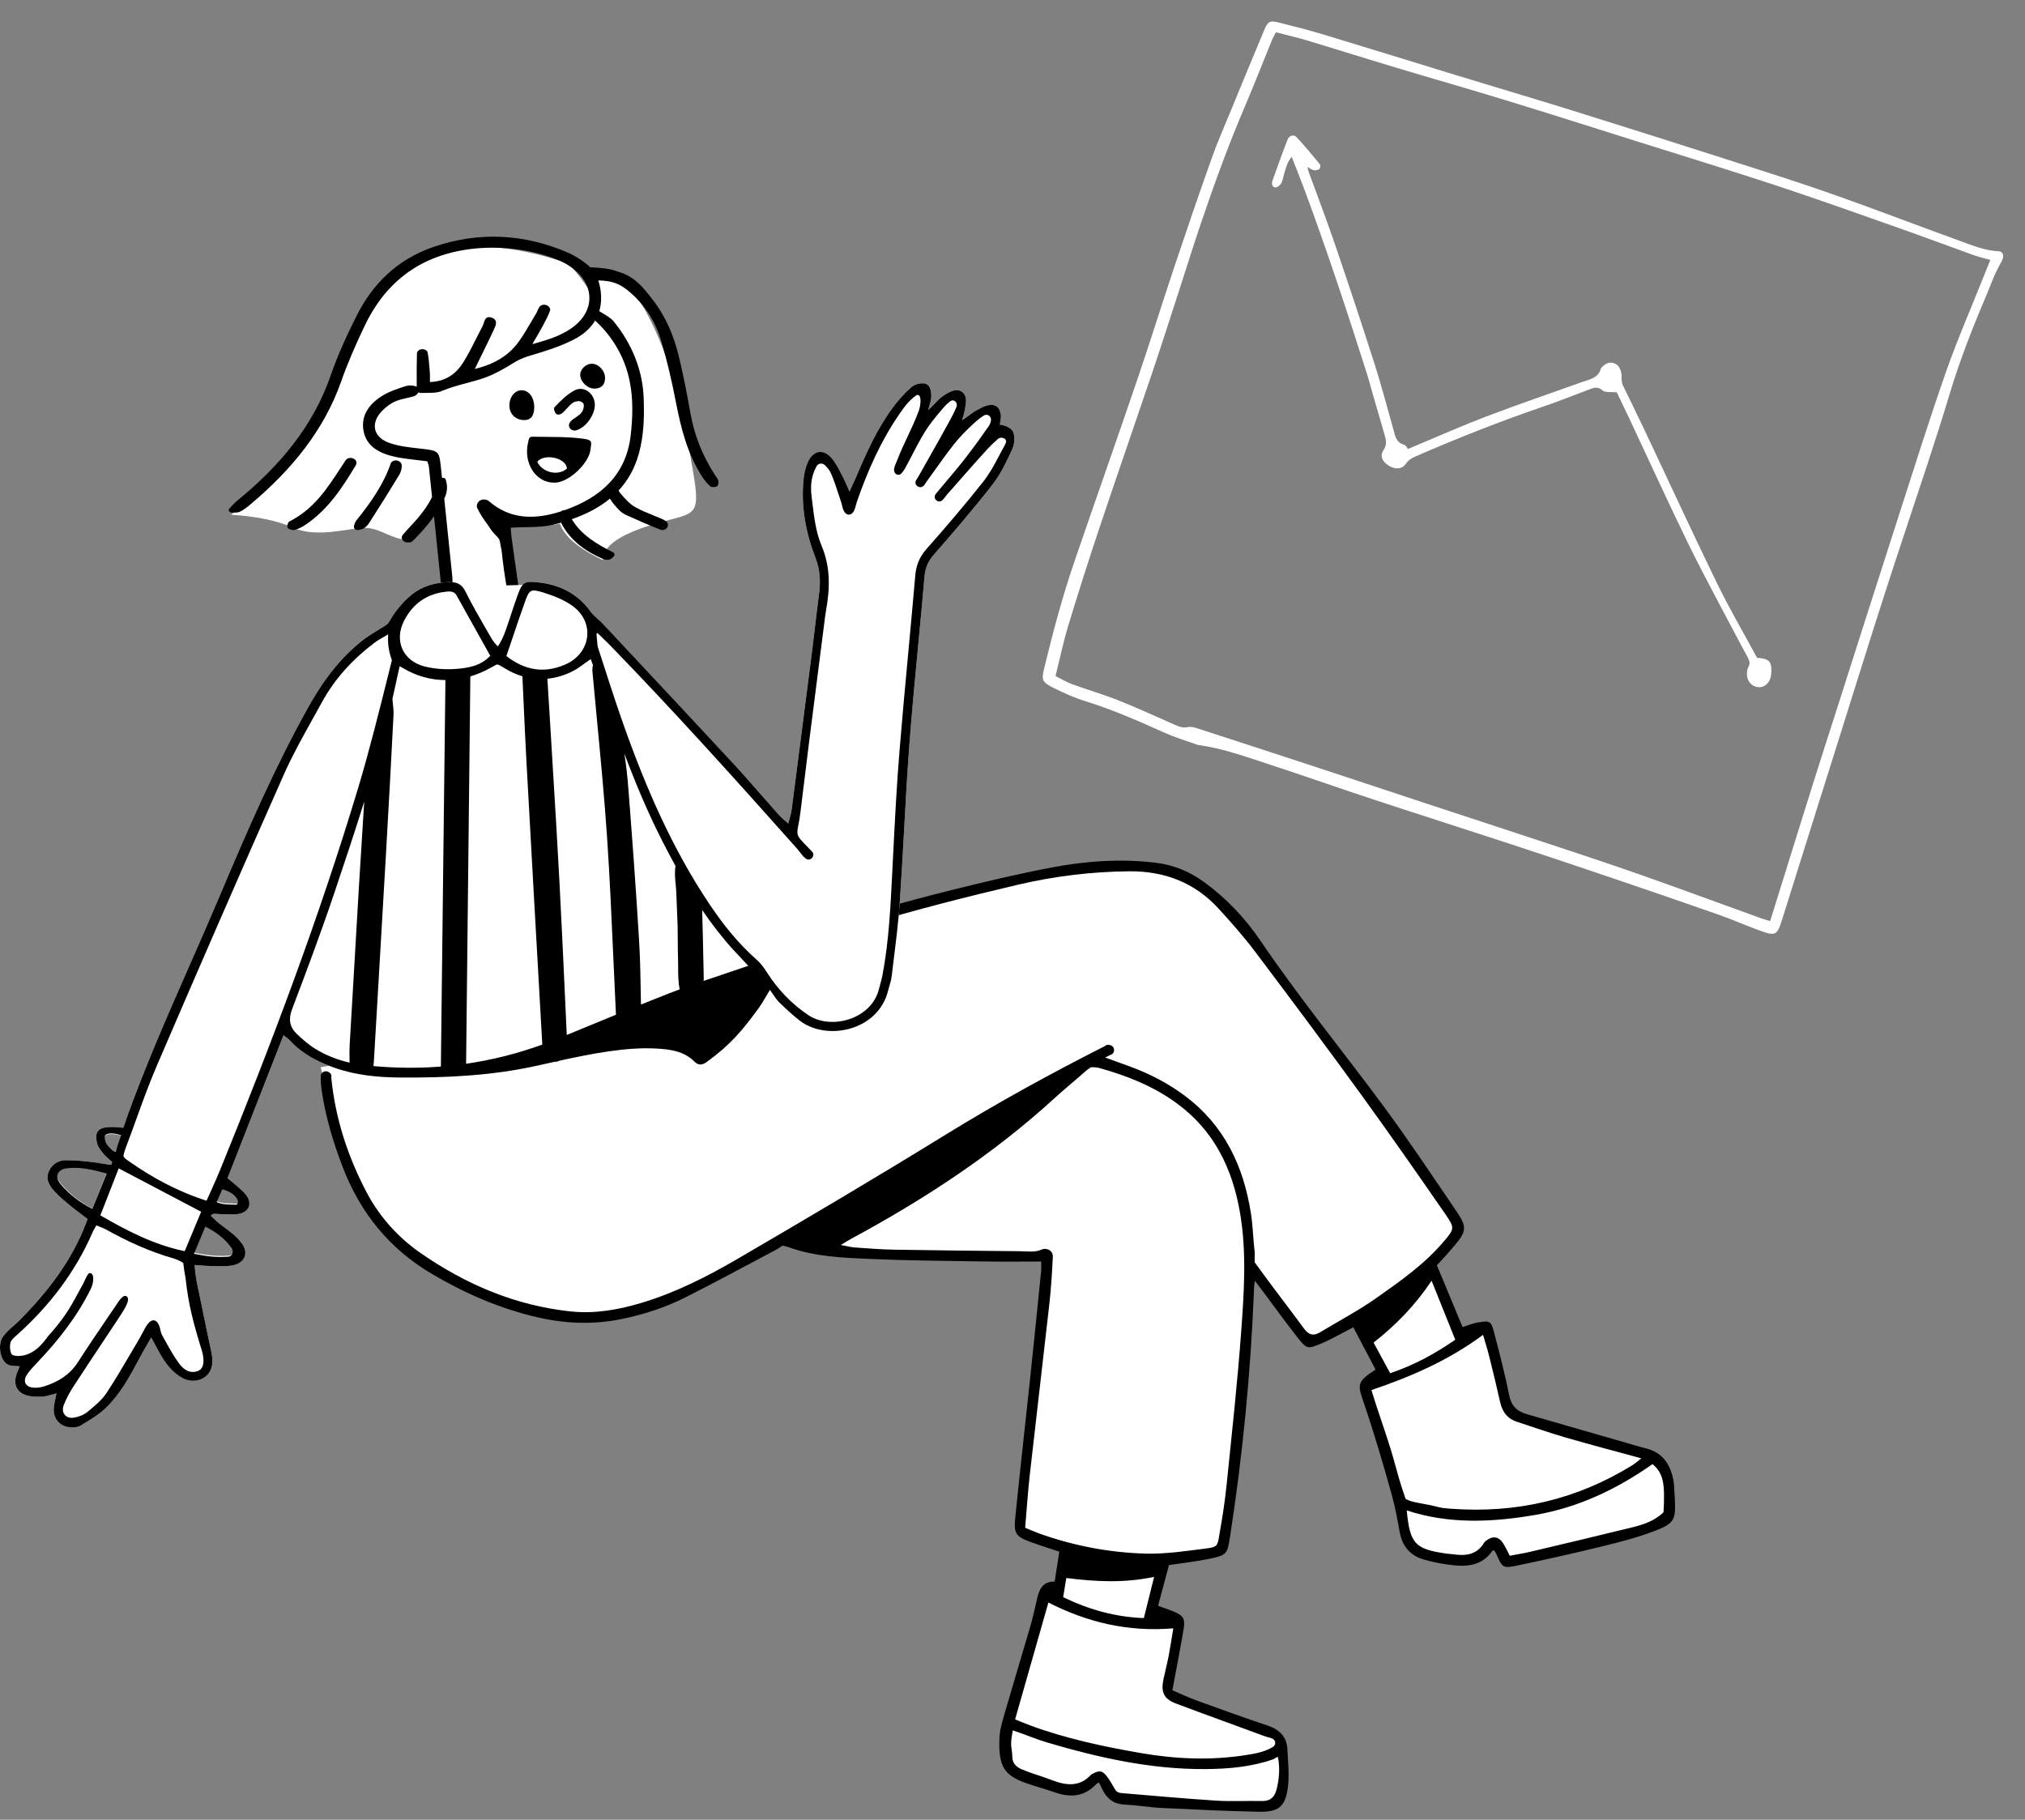
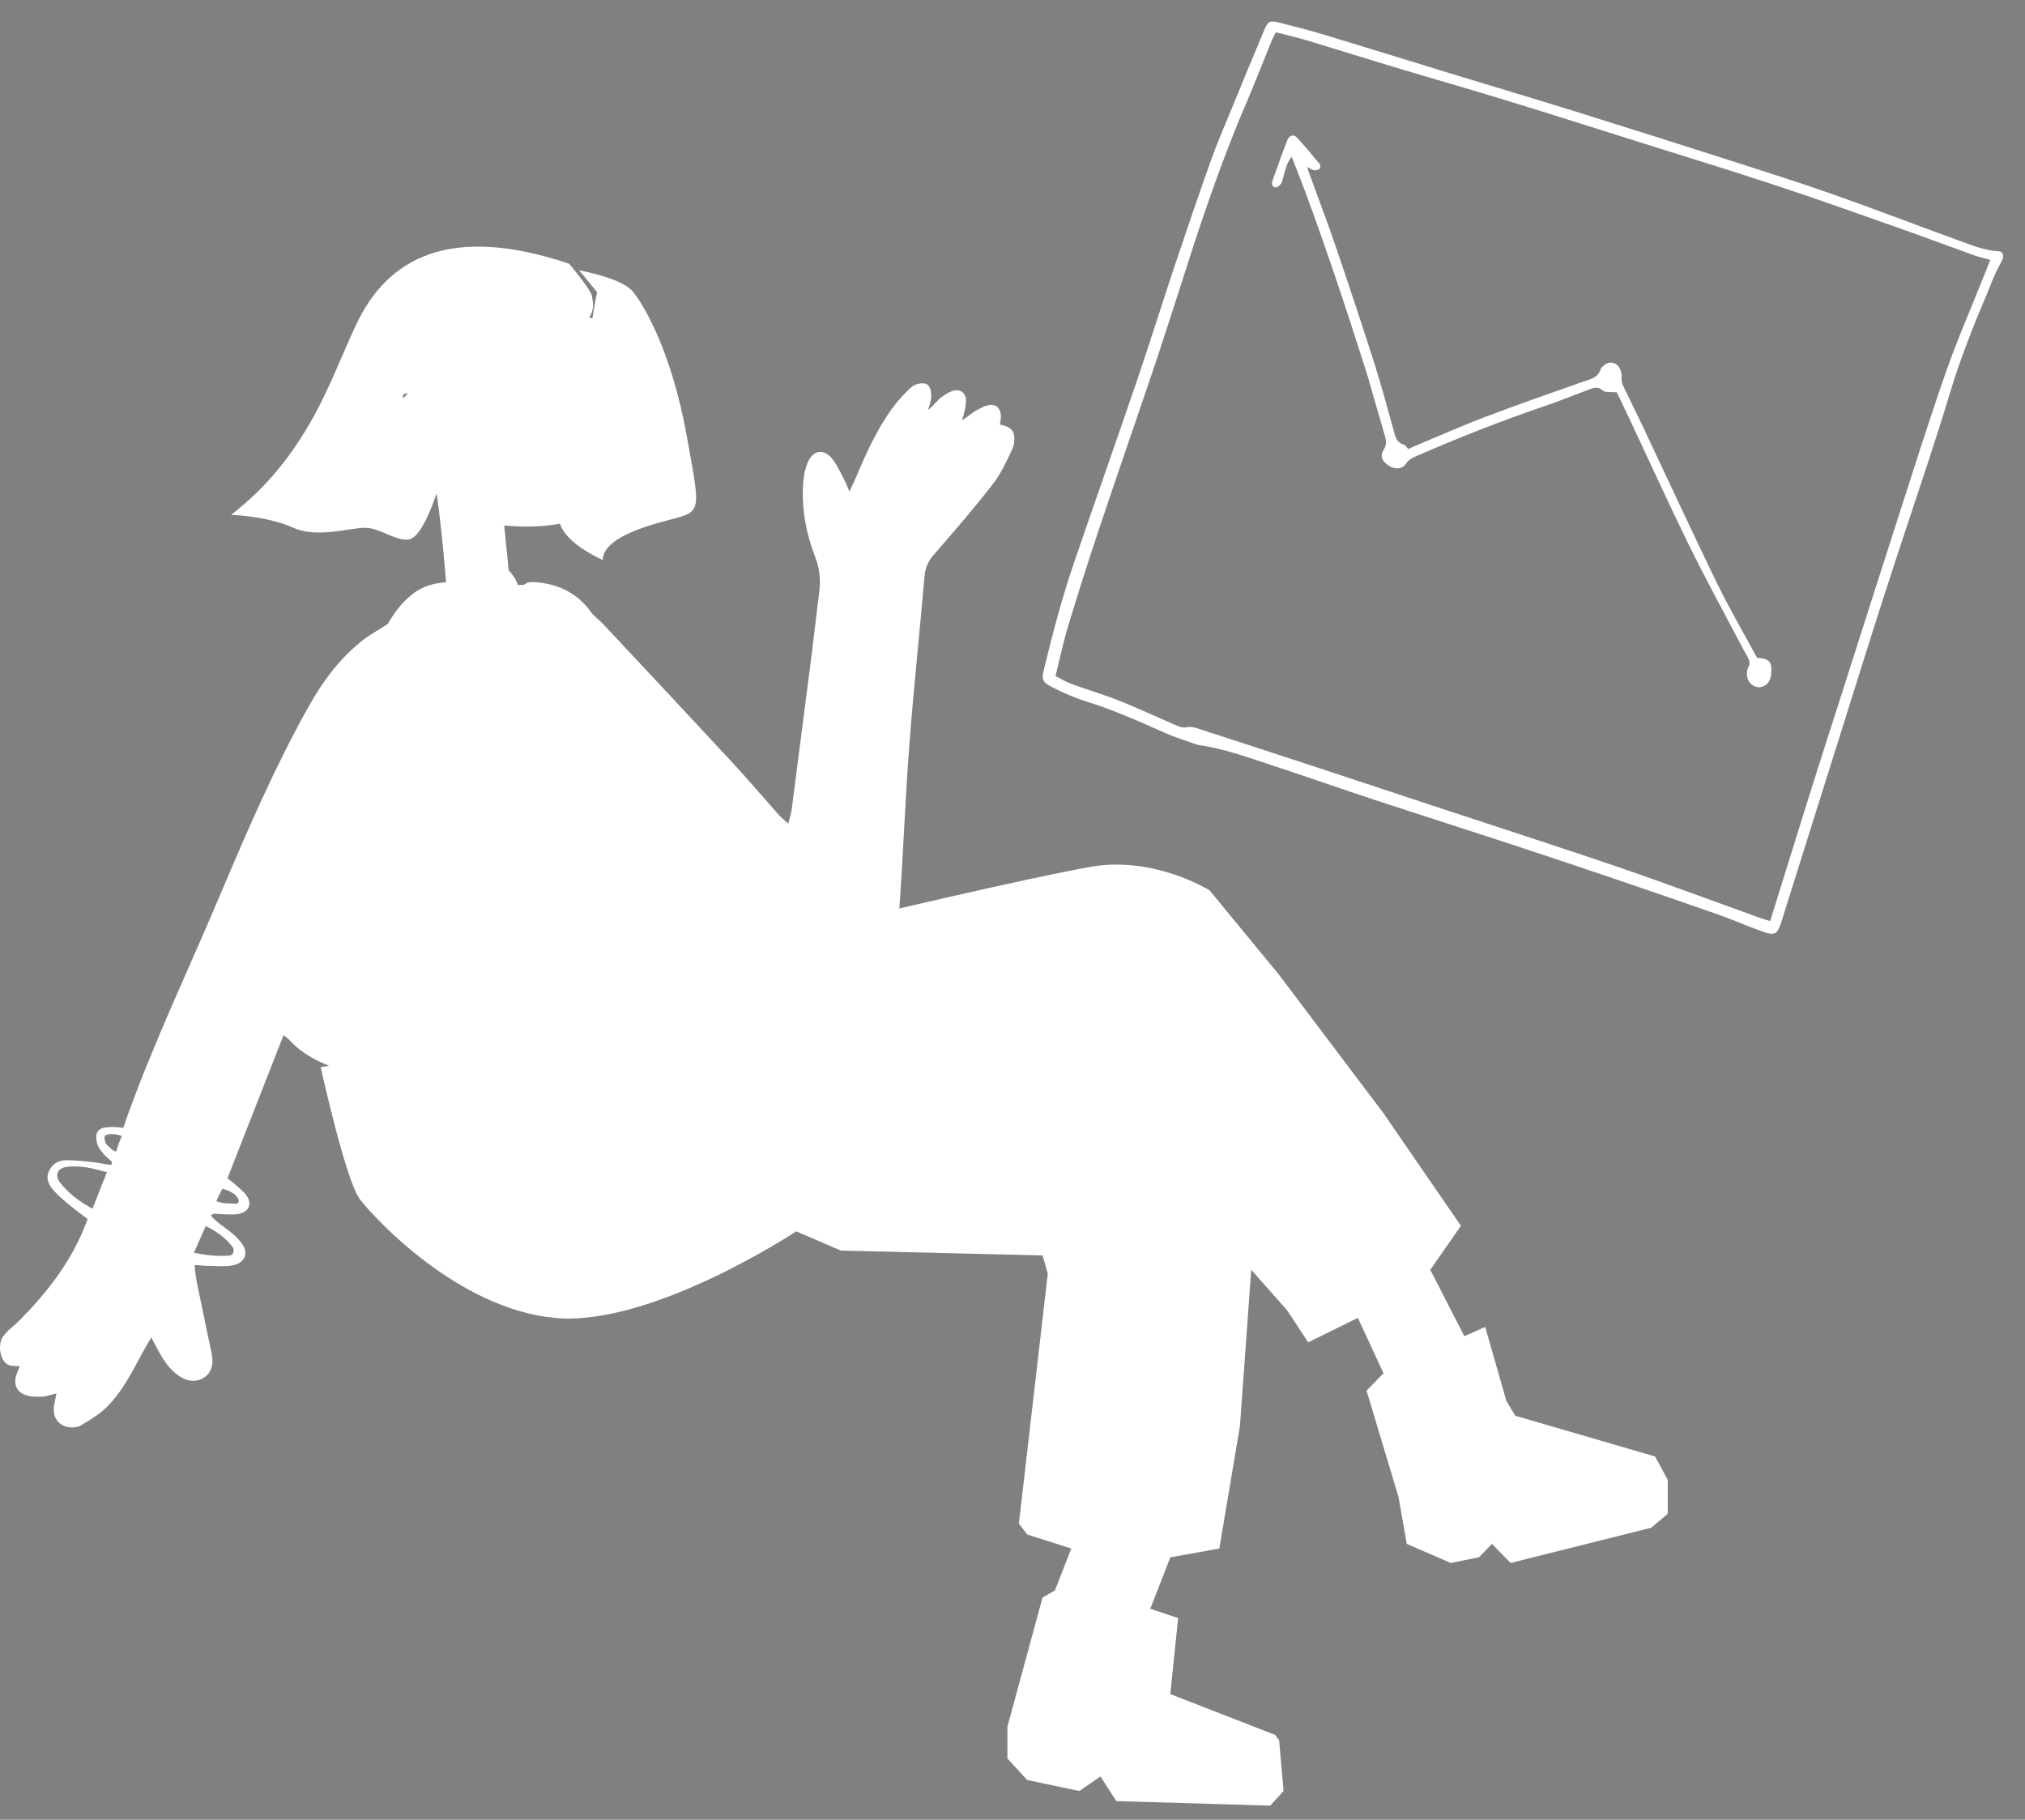
<svg xmlns="http://www.w3.org/2000/svg" width="227" height="204" viewBox="0 0 227 204" fill="none">
  <rect x="0" y="0" width="227" height="204" fill="#808080" stroke="none" />
  <path fill-rule="evenodd" clip-rule="evenodd" d="M63.798 29.564L64.037 29.849C64.664 30.607 66.316 32.657 66.38 33.283L66.382 33.318C66.382 33.698 66.764 34.482 66.052 35.591C66.171 35.619 66.289 35.648 66.407 35.679C66.546 34.734 66.72 33.759 66.933 32.755L65.415 30.895C65.153 30.577 64.985 30.377 64.911 30.294C68.203 30.965 70.233 31.786 71.003 32.755L71.112 32.896C72.331 34.504 75.275 39.529 76.956 48.713L77.47 51.577C78.685 58.379 78.228 57.265 73.179 58.797C69.439 59.932 67.569 61.263 67.569 62.789C64.845 61.479 63.243 60.118 62.763 58.706C61.041 59.038 59.044 59.114 56.773 58.933L56.52 58.912L57.023 63.939C57.817 64.728 58.312 65.838 58.312 67.068C58.312 69.46 56.44 71.4 54.131 71.4C51.822 71.4 49.95 69.46 49.95 67.068C49.95 66.71 49.992 66.362 50.071 66.028L49.947 64.544C49.604 60.534 49.27 57.458 48.943 55.316L48.842 55.608C47.69 58.869 46.627 60.499 45.651 60.499C43.974 60.499 42.594 59.17 40.897 59.17C39.2 59.17 35.535 60.357 32.905 59.17C31.151 58.379 28.823 57.891 25.919 57.704C29.844 54.666 32.774 51.061 35.269 46.501C36.955 43.419 38.448 39.551 39.89 36.462C43.465 28.801 50.541 25.119 63.798 29.564ZM45.706 44.088C45.245 44.114 45.157 44.209 45.149 44.646C45.252 44.573 45.355 44.495 45.459 44.412L45.706 44.088Z" fill="white" />
-   <path fill-rule="evenodd" clip-rule="evenodd" d="M67.135 31.665C67.114 31.59 67.093 31.514 67.072 31.435C68.691 31.472 69.557 31.815 70.736 32.863C72.394 34.339 73.494 36.138 74.092 38.122C74.781 40.412 75.314 42.746 75.768 45.085C76.339 48.019 77.05 50.896 78.755 53.498C78.998 53.869 79.286 54.234 79.634 54.524C79.771 54.639 80.197 54.629 80.366 54.52C80.516 54.423 80.579 54.092 80.525 53.899C80.47 53.704 80.343 53.525 80.215 53.346C80.165 53.275 80.115 53.204 80.069 53.132C78.71 51.001 77.823 48.73 77.393 46.301C77.02 44.193 76.611 42.086 76.109 40C75.557 37.709 74.663 35.519 73.15 33.577L73.115 33.533C72.061 32.179 71.121 30.972 69.29 30.462C68.433 30.095 67.199 30.022 66.383 29.974C66.299 29.969 66.22 29.964 66.146 29.959C65.853 29.604 64.589 28.717 63.685 28.328C58.753 26.202 53.659 25.923 48.538 27.702C44.476 29.113 41.766 31.864 40.006 35.343C38.89 37.55 37.855 39.809 37.058 42.121C35.123 47.736 31.381 52.222 26.605 56.117C26.35 56.324 26.128 56.565 25.906 56.806C25.841 56.877 25.775 56.948 25.709 57.018C25.64 57.091 25.622 57.192 25.665 57.28C25.721 57.394 25.847 57.465 25.986 57.465C26.031 57.465 26.075 57.465 26.12 57.465C26.392 57.467 26.665 57.469 26.879 57.369C27.35 57.15 27.76 56.807 28.154 56.475C32.73 52.619 36.332 48.202 38.244 42.76C38.991 40.634 39.91 38.55 40.891 36.499C41.922 34.344 43.317 32.392 45.338 30.822C50.663 26.685 58.637 27.339 62.992 29.342C63.607 29.625 64.183 30.032 64.668 30.478C66.595 32.251 66.536 34.745 64.521 36.439C63.239 37.517 61.639 38.048 59.672 38.579C59.829 38.308 59.97 38.068 60.099 37.847L60.099 37.847C60.358 37.405 60.571 37.042 60.767 36.673C60.818 36.578 60.869 36.483 60.92 36.387C61.2 35.87 61.48 35.349 61.661 34.805C61.679 34.752 61.677 34.694 61.662 34.633C61.553 34.181 60.891 33.993 60.54 34.333L60.535 34.338C60.407 34.465 60.335 34.636 60.262 34.807C60.217 34.914 60.172 35.021 60.113 35.119C59.934 35.417 59.758 35.717 59.583 36.018L59.583 36.018C59.131 36.795 58.678 37.572 58.149 38.304C57.026 39.858 55.41 40.839 53.225 41.36C53.441 40.918 53.651 40.489 53.857 40.069C54.357 39.052 54.83 38.089 55.284 37.12C55.299 37.087 55.315 37.053 55.331 37.019C55.574 36.509 55.88 35.866 55.11 35.604C54.483 35.391 54.345 35.829 54.215 36.24C54.173 36.374 54.131 36.505 54.074 36.611C53.814 37.091 53.569 37.578 53.324 38.066C52.879 38.951 52.434 39.836 51.898 40.675C51.131 41.878 49.999 42.765 48.191 42.829C48.191 42.698 48.193 42.576 48.195 42.458C48.2 42.215 48.204 41.995 48.186 41.776C48.176 41.652 48.166 41.528 48.156 41.404L48.156 41.403V41.402C48.105 40.753 48.053 40.104 47.926 39.467C47.913 39.405 47.867 39.348 47.802 39.294C47.498 39.044 46.982 39.109 46.787 39.435C46.759 39.481 46.742 39.528 46.741 39.576C46.707 40.652 46.71 41.729 46.714 42.881C46.715 43.039 46.715 43.199 46.716 43.36C46.676 43.333 46.633 43.311 46.584 43.297C46.245 43.194 45.812 43.173 45.481 43.282C45.431 43.298 45.381 43.315 45.331 43.331C44.521 43.598 43.692 43.871 42.976 44.295C41.47 45.189 40.458 46.479 40.737 48.215C41.037 50.075 42.592 50.862 44.381 51.23C45.133 51.385 45.901 51.474 46.719 51.569C47.102 51.614 47.496 51.66 47.905 51.715C47.929 51.797 47.954 51.873 47.978 51.945C48.026 52.087 48.068 52.212 48.081 52.34C48.198 53.466 48.314 54.592 48.43 55.718C48.05 56.513 47.527 57.246 46.947 57.953C46.664 58.297 46.357 58.627 46.05 58.956C45.737 59.292 45.424 59.628 45.137 59.979C45.117 60.003 45.1 60.03 45.086 60.057C44.912 60.397 45.22 60.791 45.642 60.808C45.759 60.812 45.874 60.811 45.988 60.796C46.153 60.775 46.309 60.613 46.441 60.476C46.454 60.463 46.466 60.45 46.478 60.438C47.272 59.625 48.017 58.784 48.653 57.882C48.797 59.286 48.942 60.69 49.086 62.094C49.192 63.126 49.297 64.159 49.403 65.191C49.413 65.286 49.419 65.383 49.425 65.481C49.44 65.741 49.455 66.002 49.55 66.233C49.625 66.413 49.965 66.611 50.168 66.597C50.358 66.582 50.656 66.311 50.677 66.13C50.742 65.58 50.74 65.015 50.684 64.464C50.395 61.61 50.103 58.755 49.8 55.902C49.825 55.85 49.848 55.796 49.872 55.743C50.167 55.063 50.176 54.403 49.956 53.747C49.916 53.627 49.78 53.552 49.639 53.566C49.638 53.566 49.636 53.566 49.634 53.566C49.606 53.569 49.579 53.573 49.552 53.579C49.491 53.025 49.431 52.471 49.37 51.917C49.227 50.622 48.971 50.504 47.488 50.332C47.319 50.312 47.15 50.293 46.98 50.275C45.861 50.15 44.724 50.024 43.687 49.668C41.808 49.024 41.489 47.418 42.854 46.037C43.286 45.6 43.825 45.193 44.401 44.961C44.807 44.797 45.19 44.712 45.585 44.624C45.847 44.566 46.115 44.507 46.398 44.423C46.592 44.365 46.818 44.158 46.911 43.976C46.989 44.026 47.085 44.054 47.189 44.051C47.375 44.047 47.559 44.045 47.738 44.044C48.423 44.041 49.049 44.038 49.561 43.82C50.438 43.446 51.356 43.201 52.27 42.957C53.005 42.761 53.736 42.566 54.443 42.305C55.532 41.903 56.552 41.314 57.524 40.708C58.107 40.345 58.673 40.09 59.359 39.889C61.05 39.394 62.763 38.856 64.302 38.075C65.402 37.517 66.203 36.791 66.712 35.938C66.759 35.973 66.796 36.007 66.82 36.036C67.839 37.003 68.518 37.882 69.135 38.925C70.966 42.02 71.093 45.381 70.697 48.816C70.193 53.184 67.402 55.763 63.266 57.201C63.181 57.183 63.107 57.181 63.07 57.204C63.017 57.237 62.973 57.273 62.935 57.313C60.073 58.246 57.242 58.313 54.774 56.155C54.68 56.074 54.549 56.03 54.401 56.003C53.918 55.915 53.47 56.243 53.452 56.703C53.449 56.767 53.454 56.83 53.468 56.89C53.868 57.71 54.103 58.037 54.449 58.519H54.45C54.619 58.756 54.816 59.029 55.071 59.416C55.179 59.58 55.566 60.006 55.708 60.146C55.994 60.427 56.016 60.556 56.087 60.975C56.117 61.156 56.157 61.391 56.23 61.714C56.365 63.023 56.604 64.823 56.85 66.117C56.91 66.434 57.292 66.938 57.533 66.941C58.164 66.951 58.161 66.439 58.141 65.989C58.137 65.908 58.13 65.828 58.119 65.748C58.043 65.209 57.966 64.671 57.89 64.132V64.132C57.711 62.874 57.532 61.615 57.359 60.357C57.317 60.051 57.294 59.742 57.274 59.473C57.266 59.36 57.257 59.254 57.249 59.158C57.798 59.122 58.342 59.111 58.877 59.1C60.018 59.077 61.118 59.055 62.148 58.792C62.4 58.728 62.648 58.66 62.894 58.59C63.851 60.506 65.517 61.756 67.555 62.64C68.085 62.868 68.582 62.802 68.907 62.189C68.876 62.127 68.855 62.079 68.84 62.043V62.042C68.816 61.986 68.804 61.957 68.781 61.945C66.903 61.012 65.149 59.963 64.1 58.206C65.711 57.64 67.164 56.898 68.376 55.899C68.384 55.912 68.391 55.926 68.399 55.939C68.66 56.392 69.039 56.795 69.411 57.186C69.63 57.416 69.897 57.603 70.197 57.737C71.434 58.291 72.672 58.845 73.938 59.341C73.995 59.363 74.053 59.382 74.11 59.396C74.778 59.556 75.167 58.752 74.604 58.387C74.514 58.329 74.422 58.276 74.324 58.231C73.955 58.064 73.576 57.911 73.199 57.758C72.507 57.476 71.815 57.196 71.179 56.833C70.607 56.506 70.151 55.989 69.711 55.491C69.656 55.428 69.6 55.366 69.546 55.304C69.467 55.216 69.405 55.104 69.345 54.988C70.379 53.876 71.166 52.503 71.629 50.8C72.184 48.76 72.232 46.7 72.154 44.621C72.033 41.428 70.842 38.592 68.82 36.061C68.508 35.67 67.935 35.334 67.411 35.026C67.331 34.979 67.252 34.933 67.175 34.887C67.428 34.044 67.452 33.112 67.25 32.123C67.219 31.972 67.178 31.823 67.135 31.665ZM39.926 52.069C40.179 51.424 39.106 51.034 38.725 51.627C38.714 51.644 38.704 51.66 38.694 51.676L38.693 51.676L38.693 51.677C38.669 51.714 38.646 51.751 38.622 51.787C38.462 52.029 38.304 52.271 38.147 52.513L38.147 52.513L38.146 52.513C36.658 54.794 35.171 57.075 32.436 58.463C32.26 58.552 32.139 59.02 32.246 59.173C32.364 59.34 32.817 59.464 33.05 59.399C33.499 59.274 33.934 59.045 34.31 58.787C36.858 57.04 38.396 54.617 39.877 52.168C39.896 52.136 39.912 52.103 39.926 52.069ZM39.678 58.963C39.609 59.209 39.838 59.44 40.122 59.415C40.754 59.359 41.109 59.038 41.361 58.649C42.517 56.871 43.638 55.075 44.735 53.269C44.934 52.943 45.053 52.531 45.035 52.165C45.031 52.099 45.012 52.034 44.982 51.97C44.8 51.583 44.193 51.484 43.89 51.806C43.851 51.847 43.822 51.891 43.806 51.938C42.996 54.311 41.543 56.366 39.936 58.357C39.804 58.52 39.743 58.728 39.678 58.963Z" fill="black" />
  <path fill-rule="evenodd" clip-rule="evenodd" d="M35.952 119.635C35.952 119.635 38.747 132.363 40.349 134.452C41.951 136.541 51.273 146.675 62.139 147.738C73.004 148.801 89.263 138.036 89.263 138.036L94.259 140.194L116.868 140.738L117.455 142.776L114.217 170.801L115.143 172.019L120.09 173.597L118.25 178.299L116.868 179.08L112.93 193.57V197.132L115.143 199.542L120.99 200.777L123.359 199.143L125.139 201.908L142.388 202.417L143.884 200.777L143.391 195.109L142.947 194.491L131.191 189.912L132.067 181.391L128.945 180.349L131.191 174.58L136.685 173.597L138.993 159.872L140.262 142.346L144.294 146.902L146.644 150.478L152.216 147.738L155.088 153.941L153.188 155.898L156.772 167.816L157.697 173.073L162.625 175.213L165.78 174.58L167.253 173.073L169.335 175.213L185.099 171.266L186.952 169.697V165.887L185.53 163.276L169.865 158.712L168.865 157.056L166.491 148.757L164.15 149.791L160.334 142.346L163.767 137.416L155.088 124.798L143.391 109.288L135.596 99.816C135.596 99.816 129.39 95.916 122.266 97.172C115.143 98.427 96.663 102.814 96.663 102.814L69.658 113.802L35.952 119.635Z" fill="white" />
-   <path fill-rule="evenodd" clip-rule="evenodd" d="M129.374 176.771C125.987 177.49 122.796 177.312 119.531 176.899C119.405 177.676 119.302 178.307 119.181 179.048C122.075 180.443 125.016 181.276 128.223 181.392C128.61 179.836 128.967 178.402 129.374 176.771ZM155.838 153.942C158.523 153.036 160.873 151.754 163.134 150.187C162.241 147.962 161.401 145.868 160.481 143.575C158.627 146.35 156.461 148.557 153.977 150.509C154.611 151.677 155.206 152.777 155.838 153.942ZM125.011 200.626C125.104 200.785 125.256 200.902 125.434 200.951C125.536 200.979 125.64 201.004 125.744 201.012C129.268 201.304 132.789 201.631 136.316 201.857C138.028 201.967 139.753 201.862 141.471 201.9C142.39 201.92 142.863 201.483 143.091 200.64C143.4 199.497 143.497 198.138 143.252 196.961C143.074 196.976 142.861 197.175 142.726 197.223C140.258 198.082 137.7 198.301 135.111 198.319C129.031 198.361 123.179 197.049 117.396 195.34C116.104 194.959 115.075 194.492 113.535 193.977C113.291 195.203 113.32 195.643 113.43 196.308C113.464 196.51 113.478 196.716 113.478 196.922C113.479 197.705 113.954 198.103 114.592 198.371C115.659 198.819 116.786 199.12 117.867 199.537C119.465 200.154 120.989 200.384 122.305 198.95C122.312 198.942 122.321 198.935 122.331 198.929C123.203 198.425 123.566 198.436 124.118 199.185C124.45 199.634 124.72 200.131 125.011 200.626ZM169.244 174.403C170.07 174.245 170.813 174.13 171.543 173.958C175.38 173.051 179.218 172.148 183.046 171.203C184.316 170.889 185.553 170.446 186.479 169.524C186.675 166.164 186.41 165.125 185.248 164.131C181.228 166.949 176.937 168.992 172.131 169.822C167.336 170.652 162.461 170.895 157.697 169.322C158.048 173.127 158.657 173.667 162.208 174.172C162.408 174.2 162.612 174.198 162.812 174.228C164.242 174.446 165.551 174.341 166.382 172.921C166.431 172.837 166.522 172.774 166.601 172.712C167.338 172.14 168.01 172.238 168.513 173.025C168.757 173.407 168.941 173.826 169.244 174.403ZM113.793 192.747C114.378 192.983 114.926 193.221 115.487 193.427C119.49 194.9 123.637 195.786 127.831 196.515C131.755 197.197 135.674 197.367 139.614 196.758C140.689 196.592 141.768 196.405 142.691 195.837C143.017 195.638 143.039 195.161 142.717 194.957C142.449 194.788 142.046 194.737 141.778 194.637C138.46 193.407 135.127 192.219 131.818 190.966C130.459 190.453 130.118 189.695 130.425 188.238C130.602 187.396 130.825 186.565 130.988 185.721C131.177 184.743 131.323 183.757 131.526 182.542C126.436 182.971 121.853 181.859 117.524 179.647C116.284 184.001 115.068 188.27 113.793 192.747ZM153.737 155.832C153.887 156.314 154.019 156.747 154.157 157.177C154.916 159.537 155.78 161.868 156.412 164.261C156.973 166.384 157.559 168.009 157.559 168.009C158.158 168.45 159.459 168.486 161.318 168.963C161.755 169.075 162.219 169.1 162.673 169.134C169.965 169.674 176.756 168.116 182.99 164.252C183.312 164.052 183.594 163.79 183.992 163.482C181.051 162.678 178.272 161.953 175.515 161.153C173.671 160.618 171.858 159.979 170.033 159.382C168.965 159.033 168.407 158.265 168.166 157.189C167.779 155.461 167.358 153.74 166.932 152.022C166.745 151.271 166.507 150.532 166.25 149.641C162.386 152.497 158.229 154.307 153.737 155.832ZM114.921 171.265C115.512 171.509 115.965 171.717 116.432 171.885C120.32 173.282 124.347 174.059 128.459 174.164C130.666 174.221 132.892 173.879 135.095 173.603C136.668 173.405 136.457 173.314 136.804 171.365C137.094 169.732 137.333 168.09 137.502 166.44C138.092 160.662 138.729 154.887 139.148 149.096C139.462 144.763 139.748 140.404 139.023 136.069C138.182 131.041 136.109 126.726 131.872 123.65C129.254 121.748 126.31 120.58 123.217 119.723C122.909 119.638 122.387 119.621 122.289 119.646C122.289 119.646 121.931 119.87 121.701 120.076C120.569 121.087 119.382 122.038 118.262 123.064C111.347 129.394 103.571 134.477 95.346 138.911C95.046 139.072 94.762 139.263 94.259 139.568C94.936 139.692 95.371 139.813 95.813 139.844C97.276 139.947 98.741 140.067 100.207 140.092C104.914 140.172 109.622 140.221 114.33 140.264C115.14 140.271 115.996 140.423 116.761 140.083C117.355 139.818 118.046 140.221 118.022 140.871L118.021 140.9C117.932 142.618 117.836 144.339 117.645 146.047C116.927 152.484 116.157 158.915 115.436 165.351C115.217 167.301 115.092 169.26 114.921 171.265ZM161.075 141.842C161.968 144.024 163.013 146.477 163.946 148.758C164.593 148.598 165.056 148.345 165.69 148.245C167.017 148.034 167.15 148.071 167.492 149.394C168.087 151.696 168.703 153.999 169.157 156.331C169.393 157.545 169.992 158.2 171.119 158.522C175.396 159.746 179.667 160.991 183.942 162.22C184.122 162.272 184.305 162.313 184.487 162.359C186.434 162.843 187.265 164.221 187.597 165.989C187.634 166.186 187.653 166.386 187.664 166.586C187.877 170.443 188.096 170.657 185.115 171.762C183.339 172.421 181.486 172.892 179.64 173.344C176.52 174.106 173.385 174.807 170.242 175.468C168.44 175.846 168.43 175.791 167.711 174.151C167.654 174.019 167.548 173.909 167.467 173.794C167.401 173.813 167.328 173.809 167.306 173.841C165.985 175.739 164.072 175.659 162.118 175.367C161.269 175.241 160.422 175.063 159.598 174.826C158.056 174.381 157.183 173.321 156.894 171.697C156.646 170.302 156.387 168.909 156.007 167.544C155.057 164.13 154.06 160.722 152.914 157.368C152.195 155.262 152.012 154.933 154.201 153.534C153.389 151.992 152.57 150.439 151.704 148.794C151.076 149.126 150.553 149.408 150.024 149.679C149.438 149.978 148.86 150.298 148.255 150.552C146.537 151.274 146.51 151.28 145.355 149.811C143.856 147.907 142.278 145.671 140.678 143.588C140.57 143.999 140.573 144.548 140.563 144.8C140.193 154.02 139.294 163.187 137.879 172.305C137.587 174.185 137.525 174.333 135.649 174.729C134.171 175.042 132.66 175.204 131.039 175.452C130.645 176.926 130.245 178.418 129.818 180.018C130.474 180.258 131.039 180.439 131.584 180.667C132.644 181.111 132.875 181.476 132.683 182.624C132.367 184.519 131.995 186.405 131.646 188.294C131.583 188.637 131.517 188.979 131.423 189.486C132.36 189.883 133.261 190.312 134.196 190.652C136.811 191.601 139.429 192.547 142.068 193.428C143.42 193.879 144.257 194.687 144.321 196.132C144.386 197.592 144.559 199.082 144.35 200.51C144.048 202.571 143.277 203.147 141.111 203.103C137.467 203.029 133.825 202.853 130.184 202.676C128.821 202.61 127.467 202.362 126.104 202.307C124.893 202.257 124.122 201.684 123.602 200.651C123.492 200.433 123.309 200.023 123.16 199.808C122.881 199.999 122.806 200.085 122.717 200.173C121.389 201.481 119.863 201.497 118.218 200.921C117.168 200.555 116.09 200.269 115.042 199.899C112.581 199.03 111.901 198.042 112.034 194.834C112.072 193.938 112.342 193.038 112.593 192.166C113.52 188.959 114.492 185.764 115.427 182.56C115.71 181.589 115.953 180.604 116.168 179.615C116.424 178.433 116.678 177.279 118.229 177.299C118.414 176.101 118.574 175.063 118.746 173.947C117.639 173.576 116.633 173.267 115.645 172.904C113.872 172.254 113.626 171.97 113.809 170.136C114.322 164.998 114.911 159.867 115.455 154.731C115.887 150.653 116.297 146.573 116.71 142.492C116.74 142.199 116.714 141.901 116.714 141.42C114.547 141.42 112.432 141.448 110.319 141.414C106.065 141.346 101.808 141.319 97.558 141.133C94.488 140.999 91.387 140.883 88.446 139.831C88.284 139.773 87.846 139.647 87.709 139.646C87.709 139.646 87.273 139.954 86.909 140.147C83.554 141.921 80.218 143.732 76.831 145.441C74.566 146.584 72.16 147.359 69.663 147.871C66.474 148.524 63.318 148.39 60.175 147.656C56 146.681 52.115 144.991 48.429 142.818C43.657 140.005 40.377 135.957 38.407 130.807C37.355 128.058 36.504 125.253 36.076 122.334C35.988 121.735 35.917 121.119 35.971 120.522C35.975 120.472 35.993 120.423 36.021 120.375C36.24 119.996 36.797 120.005 37.055 120.358C37.073 120.382 37.09 120.407 37.106 120.432C37.178 120.542 37.127 120.729 37.142 120.88C37.602 125.431 38.999 129.696 41.133 133.73C42.559 136.425 44.638 138.728 47.144 140.467C52.204 143.978 57.727 146.341 63.916 147.009C66.635 147.302 69.265 146.844 71.853 146.072C75.663 144.936 79.198 143.15 82.606 141.166C90.436 136.604 98.236 131.985 105.951 127.232C111.779 123.643 117.761 120.356 123.861 117.267C123.951 117.221 124.039 117.122 124.125 117.126C124.208 117.13 124.292 117.136 124.375 117.145C124.798 117.19 125.025 117.667 124.802 118.029L124.798 118.035C124.686 118.216 124.387 118.282 123.887 118.552C125.076 118.982 125.819 119.252 126.563 119.521C128.814 120.336 130.919 121.417 132.841 122.858C137.244 126.158 139.401 130.722 140.225 136.014C140.466 137.561 140.46 138.805 140.648 140.362C140.68 140.627 140.631 141.346 140.648 141.513C140.648 141.513 141.029 142.027 141.18 142.235C142.814 144.491 144.531 146.687 146.175 148.935C146.694 149.645 147.231 149.805 147.972 149.358C150.093 148.077 152.299 146.916 154.318 145.491C157.002 143.598 159.712 141.7 161.861 139.155C163.026 137.776 163.1 137.666 162.045 136.14C158.904 131.602 155.75 127.071 152.508 122.605C148.641 117.277 144.704 111.999 140.741 106.743C139.463 105.048 138.054 103.445 136.621 101.878C133.934 98.937 130.539 97.639 126.574 97.675C122.352 97.714 118.187 98.225 114.085 99.185C102.693 101.855 91.429 104.96 80.621 109.515C77.127 110.988 73.717 112.663 70.269 114.247C70.085 114.332 69.909 114.503 69.728 114.506C69.513 114.509 69.194 114.433 69.107 114.283C69.011 114.118 69.041 113.737 69.171 113.614C69.495 113.308 69.884 113.048 70.288 112.853C72.019 112.015 73.755 111.186 75.506 110.392C85.538 105.838 95.966 102.44 106.642 99.785C110.372 98.858 114.117 97.965 117.891 97.248C121.729 96.519 125.619 96.242 129.531 96.712C131.543 96.953 133.343 97.692 134.97 98.876C137.455 100.685 139.56 102.901 141.268 105.419C145.653 111.883 150.604 117.918 155.232 124.195C158.056 128.024 160.685 131.998 163.363 135.933C164.445 137.522 164.361 138.086 163.111 139.559C162.783 139.945 162.455 140.33 162.117 140.708C161.783 141.083 161.438 141.448 161.075 141.842Z" fill="black" />
  <path fill-rule="evenodd" clip-rule="evenodd" d="M12.305 128.644C12.54 128.888 12.874 129.103 13.028 129.084C13.281 128.154 13.656 127.347 13.656 127.347C13.204 127.135 11.5 126.887 11.725 127.665C11.776 128.138 11.986 128.374 12.305 128.644ZM24.246 134.65C25.04 134.964 25.48 134.881 26.489 134.937C26.759 134.952 26.821 134.554 26.684 134.341C26.307 133.759 25.709 133.469 24.917 133.265C24.683 133.749 24.477 134.174 24.246 134.65ZM21.738 140.436C23.154 140.703 24.157 140.861 25.715 140.759C26.167 140.729 26.337 140.148 26.069 139.797C25.282 138.77 24.33 138.059 23.061 137.446C22.624 138.433 22.215 139.358 21.738 140.436ZM11.984 131.406C10.385 130.958 8.925 130.615 7.443 130.816C6.4 130.957 6.094 131.795 6.768 132.62C7.713 133.778 8.865 134.698 10.368 135.495C10.87 134.217 11.507 132.62 11.984 131.406ZM95.953 53.519C97.093 50.808 98.298 48.127 100.045 45.741C100.668 44.891 101.386 44.085 102.178 43.392C102.538 43.078 103.226 42.895 103.687 42.999C104.334 43.144 104.414 43.978 104.39 44.543C104.378 44.837 104.172 45.561 104.041 45.96C104.526 45.582 105.23 44.712 105.591 44.478C106.053 44.178 106.331 43.954 106.847 43.801C107.667 43.559 108.309 44.086 108.285 44.94C108.271 45.485 108.101 46.375 107.839 47.116C108.301 46.846 109.087 46.186 109.424 46.021C109.921 45.777 110.152 45.583 110.68 45.45C111.592 45.222 112.125 45.661 112.201 46.607C112.225 46.906 112.091 47.388 112.091 47.606C112.705 47.67 113.415 48.01 113.581 48.448C113.789 48.998 113.727 49.797 113.474 50.346C112.842 51.717 112.188 53.127 111.269 54.307C109.153 57.021 106.903 59.633 104.642 62.23C104.001 62.965 103.716 63.706 103.633 64.663C103.093 70.913 102.421 77.153 101.944 83.407C101.493 89.31 101.273 95.229 100.864 101.135C100.672 103.908 100.285 106.667 99.957 109.429C99.893 109.977 99.692 110.509 99.558 111.049C98.413 115.648 92.552 116.73 89.595 114.373C88.805 113.744 88.056 113.057 87.334 112.35C86.978 112.002 86.727 111.545 86.306 110.97C85.772 111.849 85.473 112.425 85.096 112.944C83.169 115.598 81.99 116.294 79.35 118.206C78.868 118.555 78.443 118.592 78.001 118.15C76.797 116.946 75.247 116.765 73.654 116.679C69.458 116.451 64.089 118.616 60.038 119.502C55.041 120.595 49.988 120.828 44.927 120.795C42.426 120.778 39.872 120.55 37.451 119.683C35.563 119.008 33.83 118.11 32.461 116.604C32.304 116.43 32.092 116.304 31.78 116.056C29.669 121.447 27.61 126.705 25.503 132.085C25.758 132.292 26.072 132.523 26.359 132.784C26.806 133.191 27.321 133.559 27.65 134.048C28.284 134.99 27.901 135.851 26.783 136.078C26.296 136.177 25.778 136.138 25.275 136.134C24.871 136.131 24.468 136.077 24.065 136.066C23.988 136.065 23.646 136.12 23.661 136.321C23.998 136.627 24.279 136.939 24.613 137.187C25.64 137.949 26.431 138.485 27.087 139.362C27.968 140.539 27.386 141.677 25.918 141.883C25.125 141.995 24.305 141.93 23.497 141.919C23.002 141.912 22.507 141.857 21.821 141.811C21.854 142.508 21.993 143.43 22.114 143.991C22.623 146.362 23.008 148.394 23.523 150.764C23.764 151.874 24.11 153.098 23.32 154.036C22.62 154.869 21.409 155.005 20.454 154.482C19.269 153.832 18.497 152.78 17.86 151.612C17.602 151.139 17.346 150.665 16.95 149.937C16.539 150.653 16.238 151.15 15.961 151.66C14.779 153.843 13.676 156.095 11.863 157.838C11.042 158.627 10.014 159.213 9.033 159.815C8.718 160.009 8.248 160.041 7.86 160.009C6.678 159.909 5.936 159.014 6.031 157.831C6.071 157.342 6.207 156.86 6.332 156.204C5.701 156.352 5.186 156.559 4.665 156.575C4.029 156.593 3.335 156.583 2.762 156.348C1.801 155.954 1.517 155.096 1.839 154.089C1.931 153.805 2.065 153.534 2.218 153.162C2.218 153.162 1.542 153.14 1.263 153.101C0.007 152.929 -0.324 150.777 0.323 149.861C0.874 149.082 1.486 148.721 2.158 148.044C5.075 145.111 7.603 141.91 9.258 138.085C9.455 137.631 9.624 137.164 9.824 136.656C9.105 136.107 8.45 135.637 7.832 135.125C7.247 134.641 6.661 134.149 6.146 133.596C5.545 132.95 5.062 132.206 5.496 131.269C5.905 130.386 6.692 130.012 7.606 130.068C8.486 130.08 9.402 130.144 10.782 130.327C11.137 130.37 11.8 130.52 12.473 130.589L12.574 130.266C12.254 129.981 11.735 129.53 11.616 129.366C11.006 128.617 10.944 128.418 10.865 128.087C10.659 127.223 10.798 126.544 11.802 126.393C12.393 126.303 13.015 126.334 13.807 126.428C13.978 126.079 14.071 125.683 14.204 125.312C17.289 116.728 21.226 108.502 24.767 100.109C27.76 93.016 30.819 85.963 34.582 79.231C36.208 76.321 38.156 73.695 40.812 71.659C41.696 70.98 43.401 70.091 43.533 69.855C44.207 68.643 45.081 67.527 46.165 66.655C47.382 65.677 48.76 65.319 50.309 65.259C51.238 65.223 51.413 65.777 51.588 65.777C51.763 65.777 58.078 65.572 58.556 65.572C59.033 65.572 58.823 65.15 60.13 65.268C62.612 65.492 64.7 66.471 66.2 68.557C66.573 69.075 67.137 69.451 67.579 69.924C72.425 75.104 77.278 80.277 82.098 85.481C83.888 87.413 85.59 89.426 87.343 91.393C87.6 91.682 87.916 91.92 88.366 92.326C88.525 91.68 88.684 91.222 88.746 90.751C89.511 84.882 90.267 79.011 91.015 73.139C91.29 70.982 91.513 68.817 91.806 66.662C92 65.238 91.948 63.905 91.406 62.51C90.332 59.753 89.8 56.861 90.061 53.881C90.121 53.187 90.271 52.467 90.549 51.834C91.156 50.45 92.321 50.262 93.274 51.414C93.811 52.064 94.157 52.875 94.565 53.627C94.769 54.004 94.918 54.41 95.224 55.102C95.553 54.39 95.767 53.96 95.953 53.519Z" fill="white" />
-   <path fill-rule="evenodd" clip-rule="evenodd" d="M12.989 129.109C12.843 129.129 12.525 128.903 12.302 128.646C12 128.363 11.801 128.115 11.753 127.618C11.539 126.8 13.155 127.06 13.585 127.283C13.585 127.283 13.229 128.132 12.989 129.109ZM25.802 135.03C25.235 135.014 24.856 135.004 24.284 134.758C24.409 134.477 24.526 134.213 24.645 133.946L24.788 133.626L24.922 133.324C25.676 133.535 26.245 133.835 26.602 134.438C26.733 134.658 26.674 135.07 26.418 135.055C26.185 135.041 25.984 135.035 25.802 135.03ZM25.618 140.878C24.1 140.981 23.123 140.821 21.743 140.55C22.207 139.455 22.606 138.516 23.032 137.513C24.269 138.136 25.196 138.858 25.962 139.901C26.224 140.257 26.059 140.847 25.618 140.878ZM7.451 130.975C8.922 130.78 10.372 131.113 11.959 131.549C11.724 132.135 11.45 132.813 11.172 133.498L11.172 133.5C10.891 134.195 10.606 134.898 10.355 135.524C8.863 134.75 7.719 133.855 6.781 132.729C6.112 131.927 6.416 131.112 7.451 130.975ZM11.248 136.246C11.959 134.428 12.643 132.681 13.309 130.978C16.423 132.616 19.396 134.179 22.55 135.839C21.991 137.179 21.381 138.641 20.706 140.259C17.302 139.558 14.342 138.032 11.248 136.246ZM63.33 74.51C60.952 75.527 58.819 75.135 56.765 73.547C56.985 72.9 57.198 72.269 57.407 71.648L57.408 71.645V71.645C57.887 70.228 58.346 68.868 58.828 67.516C59.333 66.1 59.465 65.978 60.938 66.434C62.078 66.788 63.253 67.248 64.204 67.944C66.747 69.807 66.228 73.27 63.33 74.51ZM53.125 70.23L53.126 70.231L53.127 70.234L53.131 70.24L53.135 70.247C53.747 71.34 54.363 72.439 54.956 73.51C53.941 74.642 52.462 74.894 51.052 74.993C49.909 75.073 48.706 74.991 47.598 74.712C45.17 74.101 44.155 71.835 45.285 69.608C46.263 67.681 47.865 66.535 50.072 66.322C50.565 66.275 50.985 66.318 51.223 66.823C51.25 66.881 51.282 66.936 51.315 66.991C51.334 67.023 51.353 67.055 51.371 67.088C51.937 68.108 52.529 69.165 53.125 70.229L53.125 70.23ZM10.15 144.548C10.561 143.724 10.571 142.765 10.1 142.715C9.88 142.692 9.681 143.133 9.49 143.56C9.39 143.78 9.293 143.997 9.195 144.143C9.048 144.411 8.911 144.662 8.781 144.903C7.877 146.571 7.269 147.692 5.389 149.795C4.67 150.805 3.857 151.676 2.627 151.951C2.279 152.029 1.517 152.082 1.283 151.786C1.113 151.452 1.066 150.859 1.19 150.465C1.272 150.203 1.627 149.893 1.89 149.662L1.891 149.661C1.937 149.62 1.981 149.582 2.02 149.547C5.599 146.316 8.462 142.565 10.386 138.125C10.45 137.977 10.531 137.837 10.63 137.667C10.682 137.576 10.739 137.477 10.801 137.365C10.929 137.419 11.055 137.468 11.178 137.516C11.434 137.616 11.675 137.71 11.9 137.836C14.293 139.175 16.779 140.308 19.417 141.06C19.846 141.182 20.494 141.51 20.545 141.589C20.545 141.589 20.612 142.275 20.802 143.284C21.113 146.258 21.729 148.494 22.611 151.352C22.989 152.574 22.83 153.431 22.203 153.683C21.283 154.053 20.561 153.502 20.092 152.872C19.48 152.049 18.98 151.14 18.483 150.235C18.376 150.04 18.269 149.846 18.161 149.653C18.064 149.48 18.021 149.279 17.977 149.077C17.944 148.928 17.912 148.778 17.857 148.639C17.564 147.879 17.004 147.797 16.523 148.477C16.311 148.777 16.14 149.105 15.969 149.433C15.859 149.645 15.748 149.856 15.627 150.06C15.31 150.594 14.997 151.129 14.683 151.664C13.797 153.178 12.911 154.693 11.945 156.155C11.408 156.967 10.602 157.626 9.833 158.254L9.804 158.279C9.394 158.614 8.821 158.835 8.292 158.922C7.381 159.072 6.818 158.39 7.145 157.524C7.429 156.775 7.826 156.054 8.265 155.38C9.351 153.712 10.452 152.055 11.553 150.398C12.188 149.443 12.823 148.488 13.455 147.531C13.733 147.11 14.011 146.679 14.209 146.219C14.307 145.989 14.475 145.572 14.226 145.349C13.861 145.022 13.358 145.789 13.049 146.26C13.01 146.319 12.975 146.373 12.943 146.42C12.786 146.651 12.628 146.882 12.471 147.113L12.47 147.113V147.114C11.204 148.973 9.938 150.833 8.719 152.724C7.814 154.127 6.509 154.919 4.98 155.406C4.559 155.54 4.077 155.611 3.645 155.552C2.829 155.441 2.553 154.818 3.009 154.12C3.324 153.637 3.733 153.209 4.135 152.789L4.185 152.736C6.539 150.271 8.622 147.61 10.15 144.548ZM23.683 133.426C23.512 133.805 23.335 134.196 23.155 134.604C19.854 133.546 17.077 132.022 14.454 130.18C14.427 130.161 14.4 130.142 14.372 130.123C14.147 129.967 13.899 129.796 13.85 129.625C13.819 129.515 13.975 128.989 14.124 128.598C14.527 127.539 14.913 126.472 15.298 125.406V125.405C16.014 123.425 16.73 121.444 17.561 119.513C22.258 108.589 27.001 97.685 31.824 86.816C32.759 84.709 33.886 82.686 35.013 80.664L35.013 80.664C35.366 80.029 35.72 79.394 36.067 78.757C37.52 76.094 39.533 73.902 41.949 72.078C42.261 71.842 42.602 71.644 42.968 71.432C43.144 71.33 43.327 71.224 43.514 71.109C43.461 72.15 43.537 72.894 43.93 74.019C43.812 74.492 43.692 74.972 43.57 75.459V75.46C42.533 79.614 41.388 84.201 40.192 88.185C35.81 102.785 30.425 117.03 24.679 131.142C24.372 131.895 24.038 132.637 23.683 133.426ZM67.067 71.056C67.094 71.08 67.124 71.108 67.156 71.135C67.276 71.251 67.397 71.367 67.519 71.483L67.519 71.483C67.784 71.736 68.048 71.99 68.303 72.252C75.542 79.704 82.488 87.424 89.39 95.184C89.493 95.301 89.591 95.428 89.69 95.557C89.882 95.807 90.077 96.062 90.324 96.248C90.84 96.638 91.466 95.921 91.019 95.453C90.999 95.432 90.979 95.411 90.958 95.391L90.938 95.37L90.936 95.368L90.911 95.342L90.891 95.322L90.789 95.217L90.638 95.063L90.637 95.062C89.815 94.219 89.487 93.883 89.406 93.496C89.352 93.241 89.406 92.962 89.495 92.5C89.564 92.141 89.655 91.673 89.733 91.019C90.348 85.885 91.005 80.755 91.662 75.626L91.663 75.624V75.624L91.663 75.623V75.623V75.622C91.918 73.628 92.174 71.634 92.427 69.64L92.438 69.55C92.485 69.178 92.532 68.807 92.598 68.438C93.035 65.975 93.12 63.607 92.095 61.169C91.459 59.658 91.253 57.943 91.053 56.272C91.029 56.078 91.006 55.884 90.982 55.691C90.844 54.566 90.89 53.407 91.545 52.256C91.736 51.921 92.203 51.87 92.471 52.148C92.745 52.43 92.989 52.694 93.126 53.005C93.471 53.792 93.739 54.612 94.008 55.432C94.102 55.716 94.195 56.001 94.291 56.284C94.334 56.411 94.366 56.543 94.397 56.676C94.448 56.891 94.498 57.104 94.599 57.292C94.902 57.852 95.469 57.822 95.745 57.239C95.836 57.046 95.891 56.837 95.947 56.627L95.947 56.627C95.983 56.492 96.019 56.357 96.064 56.227C97.263 52.771 98.734 49.444 100.819 46.419L100.848 46.377C101.335 45.67 101.83 44.951 102.716 44.316C102.835 44.23 102.998 44.267 103.077 44.39C103.327 44.775 103.097 45.785 103 46.044C102.592 47.129 102.166 48.036 101.738 48.945C101.326 49.82 100.913 50.698 100.514 51.74C100.486 51.813 100.454 51.886 100.422 51.961C100.283 52.279 100.139 52.611 100.289 52.954C100.424 53.262 100.837 53.32 101.054 53.065C101.195 52.9 101.328 52.734 101.429 52.551C101.709 52.044 101.976 51.53 102.243 51.015L102.243 51.015C102.7 50.136 103.157 49.257 103.675 48.416C104.281 47.433 105.044 46.54 105.799 45.66C106.008 45.416 106.261 45.186 106.527 44.977C106.723 44.824 107.01 44.871 107.152 45.075L107.157 45.083C107.266 45.239 107.289 45.44 107.219 45.617C107.028 46.094 106.833 46.477 106.57 46.962C105.764 48.45 104.931 49.923 104.098 51.396L104.098 51.397C103.735 52.038 103.372 52.68 103.011 53.323C102.967 53.403 102.914 53.481 102.861 53.56C102.796 53.656 102.732 53.752 102.681 53.852C102.399 54.402 103.164 54.895 103.567 54.426C103.659 54.32 103.738 54.197 103.818 54.074C103.87 53.993 103.922 53.913 103.977 53.838C104.3 53.397 104.618 52.951 104.937 52.506C105.588 51.594 106.24 50.682 106.937 49.806C107.59 48.986 108.32 48.23 109.097 47.526L109.158 47.471C109.485 47.175 109.893 46.804 110.331 46.562C110.544 46.444 110.811 46.495 110.962 46.686L110.966 46.69C111.075 46.828 111.117 47.008 111.081 47.179C111.002 47.554 110.86 47.748 110.69 47.979C110.648 48.035 110.605 48.094 110.561 48.159C109.701 49.407 108.793 50.626 107.855 51.818C107.337 52.477 106.794 53.116 106.251 53.755L106.25 53.756L106.25 53.756C105.875 54.198 105.5 54.639 105.133 55.087C105.126 55.095 105.119 55.103 105.112 55.112L105.094 55.134C105.084 55.146 105.074 55.158 105.064 55.169L105.059 55.175L105.057 55.178C104.995 55.251 104.932 55.326 104.877 55.404C104.525 55.907 105.191 56.489 105.641 56.07C105.761 55.958 105.865 55.82 105.968 55.684C106.039 55.591 106.109 55.498 106.184 55.414C106.711 54.821 107.234 54.225 107.757 53.63L107.758 53.63L107.758 53.629L107.758 53.628L107.759 53.627C108.706 52.55 109.652 51.472 110.621 50.415C111.034 49.965 111.42 49.595 111.865 49.21C112.031 49.067 112.262 49.027 112.466 49.108L112.548 49.141C112.743 49.219 112.834 49.44 112.757 49.635C112.674 49.843 112.566 50.038 112.46 50.23L112.432 50.28C112.42 50.302 112.408 50.325 112.395 50.347C112.257 50.601 112.12 50.857 111.984 51.113L111.984 51.113L111.984 51.114C111.454 52.112 110.921 53.115 110.228 53.989C108.185 56.567 106.047 59.075 103.865 61.538C103.077 62.427 102.702 63.352 102.601 64.514C102.356 67.347 102.093 70.179 101.83 73.01L101.829 73.014C101.484 76.729 101.139 80.445 100.834 84.163C100.52 87.983 100.325 91.813 100.129 95.641L100.088 96.433C100.064 96.904 100.041 97.374 100.018 97.845L100.018 97.847V97.848V97.849L100.017 97.851V97.851C99.829 101.675 99.641 105.497 98.934 109.273C98.866 109.633 98.769 109.988 98.672 110.343C98.623 110.525 98.573 110.707 98.527 110.89C97.673 114.298 93.123 115.494 90.597 113.789C88.725 112.526 87.2 110.931 85.984 109.028C85.662 108.524 85.303 108.013 84.858 107.622C82.825 105.832 81.143 103.751 79.637 101.518C75.414 95.257 72.436 88.395 69.924 81.316C69.099 78.99 68.341 76.64 67.583 74.29V74.29L67.582 74.288L67.582 74.286L67.581 74.284C67.408 73.747 67.234 73.21 67.06 72.672C66.973 72.403 66.962 72.227 66.949 72.024C66.942 71.897 66.933 71.759 66.905 71.583C66.839 70.848 66.897 70.901 67.067 71.056ZM83.302 107.652C83.487 107.848 83.68 108.052 83.885 108.27C82.909 108.607 81.954 108.927 81.015 109.241C80.29 109.484 79.574 109.724 78.866 109.966C78.881 109.865 78.891 109.772 78.889 109.679C78.883 109.396 78.878 109.112 78.872 108.829C78.826 106.557 78.779 104.286 78.713 102.015C79.778 103.584 80.939 105.091 82.234 106.509C82.571 106.877 82.913 107.24 83.29 107.639L83.293 107.642L83.293 107.643L83.294 107.643L83.299 107.648L83.302 107.652ZM75.724 97.083C75.608 97.804 75.675 98.476 75.74 99.129C75.774 99.458 75.806 99.782 75.814 100.105C75.83 100.71 75.858 101.314 75.886 101.918C75.915 102.526 75.944 103.134 75.959 103.741C75.974 104.312 75.976 104.883 75.978 105.454C75.981 106.147 75.984 106.84 76.008 107.532C76.019 107.844 76.02 108.158 76.021 108.474C76.022 109.271 76.024 110.081 76.192 110.91C75.814 111.05 75.438 111.192 75.062 111.337C73.989 111.753 72.919 112.179 71.852 112.61C71.847 112.337 71.843 112.065 71.838 111.792C71.802 109.625 71.765 107.457 71.633 105.295C71.291 99.693 70.885 94.094 70.446 88.498C70.341 87.156 70.206 85.808 69.989 84.479C71.254 87.835 72.64 91.143 74.279 94.35C74.749 95.268 75.228 96.18 75.724 97.083ZM66.475 74.557C66.367 74.896 66.404 75.257 66.442 75.621C66.449 75.687 66.456 75.752 66.462 75.818C66.613 77.473 66.77 79.127 66.927 80.782V80.782C67.345 85.169 67.762 89.557 68.058 93.951C68.355 98.368 68.551 102.791 68.747 107.214C68.842 109.358 68.937 111.503 69.043 113.647C69.045 113.683 69.046 113.718 69.048 113.754C68.416 114.014 67.783 114.275 67.151 114.536L67.147 114.537C65.943 115.034 64.738 115.531 63.532 116.023C63.493 115.187 63.455 114.352 63.417 113.516V113.514V113.514L63.417 113.513C63.192 108.557 62.966 103.601 62.703 98.647C62.481 94.459 62.226 90.273 61.971 86.088V86.086L61.971 86.084V86.081L61.971 86.079C61.869 84.408 61.768 82.737 61.668 81.066C61.591 79.764 61.509 78.462 61.427 77.158L61.391 76.581L61.36 76.086C62.327 75.994 63.291 75.71 64.223 75.232C64.669 75.004 65.079 74.705 65.528 74.38C65.746 74.221 65.973 74.055 66.218 73.889C66.283 74.061 66.347 74.225 66.408 74.385L66.409 74.385C66.431 74.443 66.453 74.5 66.475 74.557ZM73.502 117.541C70.172 117.36 66.198 118.144 62.674 118.918C62.564 118.979 62.452 119.019 62.343 119.029C62.293 119.034 62.24 119.032 62.185 119.026C61.913 119.086 61.644 119.146 61.378 119.205L61.374 119.206L61.368 119.208C60.913 119.309 60.469 119.408 60.038 119.502C55.041 120.595 49.988 120.828 44.927 120.795C42.426 120.778 39.872 120.55 37.45 119.683C35.563 119.008 33.83 118.11 32.461 116.604C32.359 116.491 32.234 116.398 32.073 116.279C31.986 116.215 31.889 116.143 31.78 116.056L30.271 119.91L30.258 119.944C28.671 123.995 27.101 128.005 25.503 132.085C25.58 132.147 25.662 132.212 25.747 132.279C25.945 132.434 26.159 132.602 26.359 132.784C26.475 132.889 26.595 132.992 26.715 133.094L26.715 133.095C27.059 133.389 27.406 133.685 27.65 134.048C28.284 134.99 27.901 135.851 26.783 136.078C26.395 136.157 25.986 136.148 25.582 136.14L25.581 136.139C25.479 136.137 25.377 136.135 25.275 136.134C25.058 136.132 24.842 136.116 24.626 136.1H24.625C24.439 136.085 24.252 136.071 24.065 136.066C23.988 136.065 23.646 136.12 23.661 136.321C23.778 136.428 23.889 136.535 23.996 136.639L23.997 136.639C24.2 136.836 24.395 137.025 24.613 137.187C24.723 137.269 24.831 137.348 24.936 137.426C25.808 138.068 26.502 138.579 27.087 139.362C27.968 140.539 27.386 141.677 25.918 141.883C25.312 141.969 24.689 141.951 24.069 141.932C23.878 141.927 23.687 141.921 23.497 141.919C23.166 141.914 22.834 141.888 22.445 141.858C22.253 141.843 22.047 141.827 21.821 141.811C21.854 142.508 21.994 143.43 22.114 143.991C22.355 145.116 22.569 146.165 22.782 147.211C23.018 148.368 23.252 149.519 23.523 150.764C23.539 150.841 23.556 150.918 23.574 150.996V150.996L23.574 150.997C23.806 152.042 24.055 153.163 23.32 154.036C22.62 154.869 21.409 155.005 20.454 154.482C19.269 153.832 18.497 152.78 17.86 151.612C17.685 151.29 17.51 150.969 17.292 150.567C17.189 150.378 17.077 150.17 16.95 149.937C16.812 150.177 16.687 150.393 16.57 150.592C16.34 150.988 16.145 151.321 15.961 151.66C15.836 151.892 15.712 152.124 15.587 152.356L15.587 152.357L15.586 152.358C14.537 154.316 13.483 156.281 11.863 157.838C11.142 158.531 10.261 159.067 9.393 159.596L9.392 159.596L9.39 159.597L9.389 159.598C9.27 159.671 9.151 159.743 9.033 159.815C8.718 160.009 8.248 160.041 7.86 160.009C6.678 159.909 5.936 159.014 6.031 157.831C6.058 157.506 6.127 157.184 6.207 156.811V156.811C6.247 156.623 6.29 156.423 6.332 156.204C6.13 156.251 5.941 156.304 5.76 156.355C5.372 156.465 5.02 156.564 4.665 156.575C4.029 156.593 3.335 156.583 2.762 156.348C1.801 155.954 1.518 155.096 1.84 154.089C1.9 153.899 1.98 153.716 2.072 153.504C2.118 153.399 2.167 153.286 2.218 153.162C2.218 153.162 1.542 153.14 1.263 153.101C0.007 152.929 -0.324 150.777 0.323 149.861C0.677 149.361 1.055 149.033 1.459 148.683C1.684 148.489 1.917 148.287 2.158 148.044C5.075 145.111 7.603 141.91 9.258 138.085C9.39 137.78 9.51 137.469 9.635 137.144C9.696 136.985 9.758 136.823 9.824 136.656C9.602 136.486 9.385 136.324 9.174 136.165L9.174 136.165L9.173 136.165C8.703 135.812 8.259 135.478 7.832 135.125C7.247 134.641 6.661 134.149 6.146 133.596C5.545 132.95 5.062 132.206 5.496 131.269C5.904 130.386 6.692 130.012 7.606 130.068C8.486 130.08 9.402 130.144 10.782 130.327C10.921 130.344 11.107 130.377 11.323 130.415C11.658 130.475 12.063 130.547 12.473 130.589L12.574 130.266C12.53 130.227 12.483 130.186 12.434 130.142L12.434 130.142L12.433 130.141L12.433 130.141C12.12 129.863 11.719 129.507 11.616 129.366C11.006 128.617 10.944 128.418 10.865 128.087C10.659 127.223 10.799 126.544 11.802 126.393C12.393 126.303 13.015 126.334 13.807 126.428C13.919 126.199 13.998 125.95 14.076 125.701C14.117 125.57 14.158 125.44 14.204 125.312C16.31 119.452 18.813 113.759 21.316 108.066V108.066C22.48 105.419 23.644 102.772 24.767 100.109C27.76 93.016 30.819 85.963 34.582 79.231C36.209 76.321 38.156 73.695 40.812 71.659C41.242 71.329 41.866 70.949 42.409 70.618H42.409C42.983 70.269 43.465 69.976 43.533 69.855C44.207 68.643 45.081 67.527 46.165 66.655C47.382 65.677 48.76 65.319 50.309 65.259C51.238 65.223 51.772 65.482 52.205 66.361C52.897 67.766 53.683 69.125 54.468 70.484L54.468 70.484V70.485H54.469C54.671 70.835 54.874 71.186 55.075 71.536C55.242 71.829 55.413 72.037 55.789 72.466C56.114 72.072 56.469 71.281 56.663 70.732C56.877 70.128 57.078 69.519 57.279 68.91V68.909L57.279 68.909C57.538 68.125 57.797 67.341 58.082 66.567C58.531 65.35 58.823 65.15 60.13 65.268C62.612 65.492 64.7 66.471 66.2 68.557C66.425 68.87 66.72 69.131 67.016 69.393C67.21 69.565 67.404 69.737 67.58 69.924C68.464 70.87 69.348 71.815 70.233 72.759L70.234 72.761L70.235 72.762L70.235 72.762C74.197 76.995 78.159 81.227 82.098 85.481C83.235 86.708 84.336 87.968 85.437 89.228C86.07 89.951 86.703 90.675 87.343 91.393C87.511 91.583 87.705 91.75 87.945 91.957L87.945 91.957L87.947 91.958C88.073 92.067 88.212 92.187 88.366 92.326C88.42 92.107 88.474 91.91 88.524 91.726C88.622 91.368 88.705 91.062 88.746 90.751C89.511 84.882 90.267 79.011 91.015 73.139C91.132 72.223 91.239 71.305 91.347 70.386L91.347 70.385L91.347 70.384V70.383C91.493 69.142 91.638 67.901 91.806 66.662C92 65.238 91.948 63.905 91.406 62.51C90.332 59.753 89.8 56.861 90.061 53.881C90.122 53.187 90.271 52.467 90.549 51.834C91.156 50.45 92.321 50.262 93.274 51.414C93.676 51.901 93.972 52.478 94.266 53.053C94.364 53.246 94.463 53.438 94.565 53.627C94.698 53.873 94.808 54.133 94.954 54.476L94.954 54.477L94.955 54.478C95.032 54.659 95.118 54.864 95.224 55.102C95.338 54.855 95.439 54.641 95.529 54.45L95.53 54.448C95.699 54.089 95.832 53.806 95.953 53.519C97.093 50.808 98.298 48.127 100.045 45.741C100.668 44.891 101.387 44.085 102.178 43.392C102.538 43.078 103.226 42.895 103.687 42.999C104.334 43.144 104.414 43.978 104.39 44.543C104.378 44.837 104.172 45.561 104.041 45.96C104.276 45.776 104.564 45.476 104.839 45.189L104.839 45.189C105.129 44.886 105.406 44.598 105.591 44.478C105.669 44.427 105.743 44.378 105.813 44.331L105.813 44.331C106.155 44.104 106.419 43.928 106.847 43.801C107.667 43.559 108.309 44.086 108.285 44.94C108.271 45.485 108.101 46.375 107.84 47.116C108.061 46.986 108.357 46.767 108.643 46.556C108.952 46.327 109.249 46.107 109.424 46.021C109.573 45.948 109.698 45.879 109.815 45.815C110.086 45.666 110.31 45.543 110.68 45.45C111.592 45.222 112.125 45.661 112.201 46.607C112.215 46.783 112.175 47.022 112.139 47.233C112.114 47.381 112.091 47.516 112.091 47.606C112.705 47.67 113.415 48.01 113.581 48.448C113.789 48.998 113.727 49.797 113.474 50.346C112.842 51.717 112.189 53.127 111.269 54.307C109.153 57.021 106.903 59.633 104.642 62.23C104.001 62.965 103.716 63.706 103.633 64.663C103.415 67.193 103.174 69.72 102.935 72.248L102.934 72.249V72.249V72.25V72.251C102.581 75.968 102.228 79.685 101.944 83.407C101.697 86.646 101.519 89.888 101.342 93.132C101.195 95.8 101.049 98.469 100.864 101.135C100.716 103.264 100.454 105.385 100.192 107.506V107.507C100.113 108.148 100.034 108.788 99.957 109.429C99.914 109.798 99.809 110.159 99.704 110.521V110.521H99.704C99.653 110.696 99.602 110.872 99.558 111.049C98.414 115.648 92.552 116.73 89.595 114.373C88.805 113.744 88.056 113.057 87.335 112.35C87.097 112.117 86.906 111.837 86.68 111.505L86.68 111.505C86.568 111.339 86.447 111.161 86.307 110.97C86.121 111.275 85.964 111.544 85.822 111.786L85.821 111.787C85.555 112.242 85.342 112.605 85.096 112.944C83.169 115.598 81.838 117.156 79.198 119.068C78.716 119.417 78.291 119.454 77.85 119.013C76.645 117.807 75.095 117.627 73.502 117.541ZM52.249 119.251C55.138 118.833 57.986 118.118 60.792 117.1C60.789 117.049 60.786 116.998 60.783 116.948C60.184 106.439 59.594 95.928 59.017 85.418C58.881 82.927 58.769 80.435 58.657 77.943V77.942V77.942L58.657 77.941L58.657 77.927C58.625 77.221 58.593 76.516 58.561 75.811C57.889 75.612 57.23 75.317 56.595 74.926C56.215 74.693 55.885 74.497 55.765 74.494C55.664 74.491 55.554 74.553 55.382 74.652C55.291 74.703 55.182 74.765 55.049 74.833C54.298 75.259 53.519 75.593 52.724 75.828L52.652 82.404L52.639 83.525L52.632 84.202L52.626 84.798C52.5 96.263 52.375 107.677 52.249 119.251ZM49.583 105.832L49.577 106.318L49.572 106.804L49.421 119.566C46.931 119.76 44.412 119.74 41.865 119.511L41.869 119.466C41.891 119.22 41.908 119.026 41.919 118.831C42.03 116.94 42.141 115.049 42.252 113.158C42.598 107.267 42.944 101.375 43.281 95.484C43.573 90.379 43.852 85.274 44.113 80.168C44.135 79.748 44.089 79.323 44.043 78.899C44.023 78.715 44.003 78.531 43.989 78.347C44.042 78.113 44.096 77.879 44.148 77.645C44.3 76.969 44.448 76.292 44.596 75.61L44.596 75.609C44.663 75.305 44.729 75 44.797 74.693C44.92 74.762 44.973 74.786 45.012 74.804C45.045 74.82 45.069 74.831 45.12 74.862C46.65 75.793 48.291 76.232 49.932 76.237C49.821 85.632 49.711 94.962 49.601 104.308L49.585 105.67L49.583 105.832ZM35.379 117.598C36.569 118.324 37.85 118.819 39.188 119.125C39.187 118.984 39.185 118.844 39.183 118.707C39.175 118.175 39.168 117.673 39.196 117.174C39.533 111.261 39.879 105.348 40.233 99.436C40.402 96.612 40.581 93.789 40.759 90.965V90.964L40.829 89.852C39.771 93.26 38.64 96.645 37.503 100.028C36.022 104.437 34.386 108.795 32.737 113.145C32.316 114.258 32.459 115.128 33.261 115.894C33.915 116.518 34.611 117.13 35.379 117.598Z" fill="black" />
-   <path fill-rule="evenodd" clip-rule="evenodd" d="M67.827 42.386C67.84 41.564 67.091 40.773 66.337 40.777C65.648 40.781 64.998 41.437 65.043 42.083C65.097 42.86 65.898 43.593 66.685 43.563C67.454 43.534 67.816 43.097 67.827 42.386ZM58.704 47.093C59.485 47.121 59.882 46.639 59.889 45.653C59.898 44.608 59.343 43.812 58.564 43.753C57.753 43.691 57.098 44.465 57.103 45.478C57.107 46.392 57.77 47.059 58.704 47.093ZM63.549 52.533C63.504 51.314 60.977 50.788 60.227 51.773C60.787 52.975 62.576 53.406 63.549 52.533ZM62.889 48.998C63.657 49.019 64.424 49.062 65.191 49.157C65.302 49.171 65.413 49.186 65.523 49.203C66.341 49.33 66.311 49.543 66.234 50.07C66.22 50.168 66.204 50.276 66.192 50.397C66.038 51.921 63.791 54.046 62.255 54.107C60.07 54.194 58.662 51.941 59.189 49.637C59.2 49.585 59.211 49.536 59.221 49.49C59.309 49.083 59.338 48.948 59.8 48.959C60.297 48.97 60.793 48.974 61.288 48.977C61.822 48.981 62.356 48.984 62.889 48.998ZM64.52 48.258C65.614 48.008 66.664 46.571 66.681 45.42C66.701 44.102 65.439 43.201 64.395 43.768C63.508 44.251 62.864 44.916 62.143 45.667C62.047 45.767 62.167 46.265 62.366 46.411C62.55 46.547 62.869 46.447 63.02 46.32C63.209 46.161 63.377 45.976 63.544 45.791C63.752 45.563 63.958 45.335 64.202 45.158C64.371 45.035 64.6 44.997 64.835 44.967C65.051 44.938 65.41 45.138 65.439 45.353C65.476 45.626 65.365 46 65.249 46.168C65.066 46.435 64.81 46.607 64.549 46.782C64.342 46.921 64.132 47.062 63.953 47.254C63.913 47.297 63.879 47.346 63.85 47.398C63.678 47.709 63.827 48.096 64.162 48.215C64.289 48.259 64.41 48.284 64.52 48.258Z" fill="black" />
  <path fill-rule="evenodd" clip-rule="evenodd" d="M198.43 103.26C197.958 103.112 197.613 103.016 197.278 102.895C192.762 101.264 188.259 99.599 183.73 98.006C180.198 96.763 176.639 95.598 173.085 94.419C168.872 93.022 164.651 91.65 160.435 90.26C156.283 88.891 152.136 87.506 147.982 86.142C143.356 84.621 138.727 83.111 134.094 81.611C133.787 81.511 133.423 81.447 133.118 81.514C132.585 81.631 132.153 81.453 131.696 81.252C129.603 80.333 127.526 79.371 125.403 78.527C123.681 77.843 121.894 77.326 120.152 76.689C119.517 76.457 118.931 76.09 118.323 75.784C118.812 73.823 119.194 71.974 119.74 70.173C120.843 66.535 121.995 62.91 123.201 59.304C125.174 53.407 127.219 47.534 129.209 41.642C130.215 38.665 131.167 35.671 132.138 32.683C132.946 30.198 133.721 27.703 134.556 25.227C136.1 20.652 137.756 16.119 139.657 11.675C140.67 9.304 141.601 6.898 142.577 4.511C142.697 4.217 142.863 3.943 143.028 3.62C144.233 3.932 145.365 4.185 146.472 4.518C149.805 5.521 153.124 6.571 156.457 7.573C160.552 8.803 164.667 9.973 168.755 11.226C173.698 12.74 178.624 14.312 183.556 15.865C188.741 17.499 193.94 19.09 199.102 20.793C203.666 22.298 208.192 23.917 212.726 25.515C215.569 26.517 218.392 27.578 221.23 28.596C221.815 28.806 222.426 28.941 223.113 29.136C222.817 29.874 222.547 30.542 222.281 31.21C220.899 34.681 219.397 38.11 218.164 41.633C216.318 46.907 214.642 52.24 212.926 57.559C210.622 64.702 208.35 71.855 206.064 79.004C205.148 81.87 204.219 84.732 203.316 87.602C202.075 91.545 200.852 95.493 199.621 99.44C199.239 100.666 198.856 101.893 198.43 103.26ZM134.272 83.506C137.101 83.89 139.749 84.865 142.423 85.739C146.296 87.003 150.138 88.364 154.007 89.639C159.134 91.33 164.28 92.963 169.409 94.647C173.217 95.896 177.015 97.172 180.81 98.461C184.759 99.801 188.705 101.152 192.639 102.534C194.169 103.072 195.656 103.729 197.179 104.288C199.077 104.984 199.214 104.878 199.818 102.946C201.9 96.286 203.999 89.631 206.094 82.975C207.821 77.488 209.525 71.993 211.289 66.516C212.87 61.606 214.53 56.721 216.134 51.818C216.967 49.273 217.786 46.721 218.556 44.156C219.689 40.38 221.13 36.722 222.673 33.101C222.984 32.371 223.252 31.622 223.574 30.898C223.825 30.331 224.117 29.78 224.412 29.234C224.692 28.715 224.548 28.188 224.047 28.166C222.49 28.099 221.077 27.502 219.652 26.988C214.978 25.298 210.342 23.507 205.657 21.852C201.972 20.549 198.245 19.366 194.523 18.173C188.464 16.232 182.4 14.307 176.327 12.412C171.962 11.051 167.576 9.757 163.203 8.42C158.259 6.909 153.324 5.37 148.375 3.874C146.726 3.375 145.053 2.953 143.382 2.534C142.338 2.272 142.135 2.375 141.708 3.394C140.467 6.35 139.247 9.314 138.029 12.279C137.276 14.112 136.476 15.93 135.811 17.795C134.404 21.748 133.046 25.719 131.714 29.697C130.266 34.024 128.912 38.382 127.441 42.7C125.139 49.459 122.758 56.19 120.443 62.944C119.102 66.856 118.039 70.85 117.065 74.868C116.737 76.219 116.797 76.457 118.047 77.087C119.254 77.696 120.509 78.248 121.798 78.647C124.816 79.58 127.682 80.865 130.556 82.146C131.758 82.682 133.031 83.058 134.272 83.506Z" fill="white" />
  <path fill-rule="evenodd" clip-rule="evenodd" d="M181.245 43.983C181.678 44.889 182.194 45.956 182.697 47.028C184.891 51.696 187.023 56.393 189.29 61.025C191.033 64.586 192.943 68.066 194.782 71.58C195.15 72.284 195.53 72.98 195.911 73.677C196.11 74.041 196.221 74.389 195.984 74.795C195.874 74.985 195.842 75.236 195.829 75.463C195.783 76.279 196.286 76.918 197.036 77.029C197.657 77.121 198.301 76.679 198.483 75.939C198.582 75.533 198.597 75.081 198.537 74.666C198.444 74.03 198.007 73.801 196.966 73.748C195.457 70.952 193.837 68.181 192.437 65.305C189.646 59.567 186.979 53.768 184.252 47.999C183.489 46.385 182.687 44.79 181.917 43.18C181.823 42.984 181.797 42.749 181.772 42.528C181.75 42.333 181.807 42.127 181.771 41.936C181.669 41.403 181.491 40.895 180.905 40.711C180.317 40.525 179.886 40.823 179.512 41.237C179.49 41.261 179.461 41.287 179.454 41.316C179.162 42.405 178.184 42.527 177.33 42.833C173.748 44.111 170.15 45.346 166.595 46.695C163.937 47.704 161.337 48.864 158.712 49.957C158.438 50.071 158.168 50.193 157.85 50.332C157.695 50.163 157.572 49.903 157.392 49.854C156.481 49.605 156.392 48.843 156.189 48.115C155.494 45.635 154.835 43.142 154.051 40.689C152.633 36.253 151.164 31.831 149.661 27.423C148.733 24.704 147.702 22.02 146.72 19.32C146.664 19.167 146.631 19.006 146.55 18.713C146.864 18.878 147.063 19.042 147.284 19.081C147.48 19.116 147.749 19.07 147.895 18.95C147.999 18.864 148.044 18.523 147.961 18.423C147.105 17.38 146.247 16.336 145.321 15.356C145.024 15.042 144.515 15.195 144.338 15.644C143.734 17.176 143.187 18.731 142.635 20.284C142.525 20.591 142.607 20.96 142.935 21.009C143.138 21.04 143.472 20.799 143.598 20.592C143.78 20.292 143.823 19.908 143.931 19.563C144.133 18.917 144.253 18.232 144.797 17.581C145.313 18.905 145.808 20.122 146.264 21.354C148.778 28.142 151.046 35.014 153.236 41.912C153.466 42.636 153.655 43.373 153.865 44.103C154.305 45.626 154.743 47.149 155.19 48.669C155.367 49.274 155.518 49.818 155.097 50.444C154.658 51.096 154.924 51.714 155.658 52.19C156.379 52.657 157.185 52.618 157.597 51.989C157.877 51.563 158.246 51.355 158.67 51.171C163.402 49.112 168.196 47.214 173.083 45.547C174.804 44.96 176.492 44.278 178.196 43.641C178.694 43.455 179.113 43.311 179.643 43.767C179.951 44.033 180.595 43.913 181.245 43.983Z" fill="white" />
</svg>